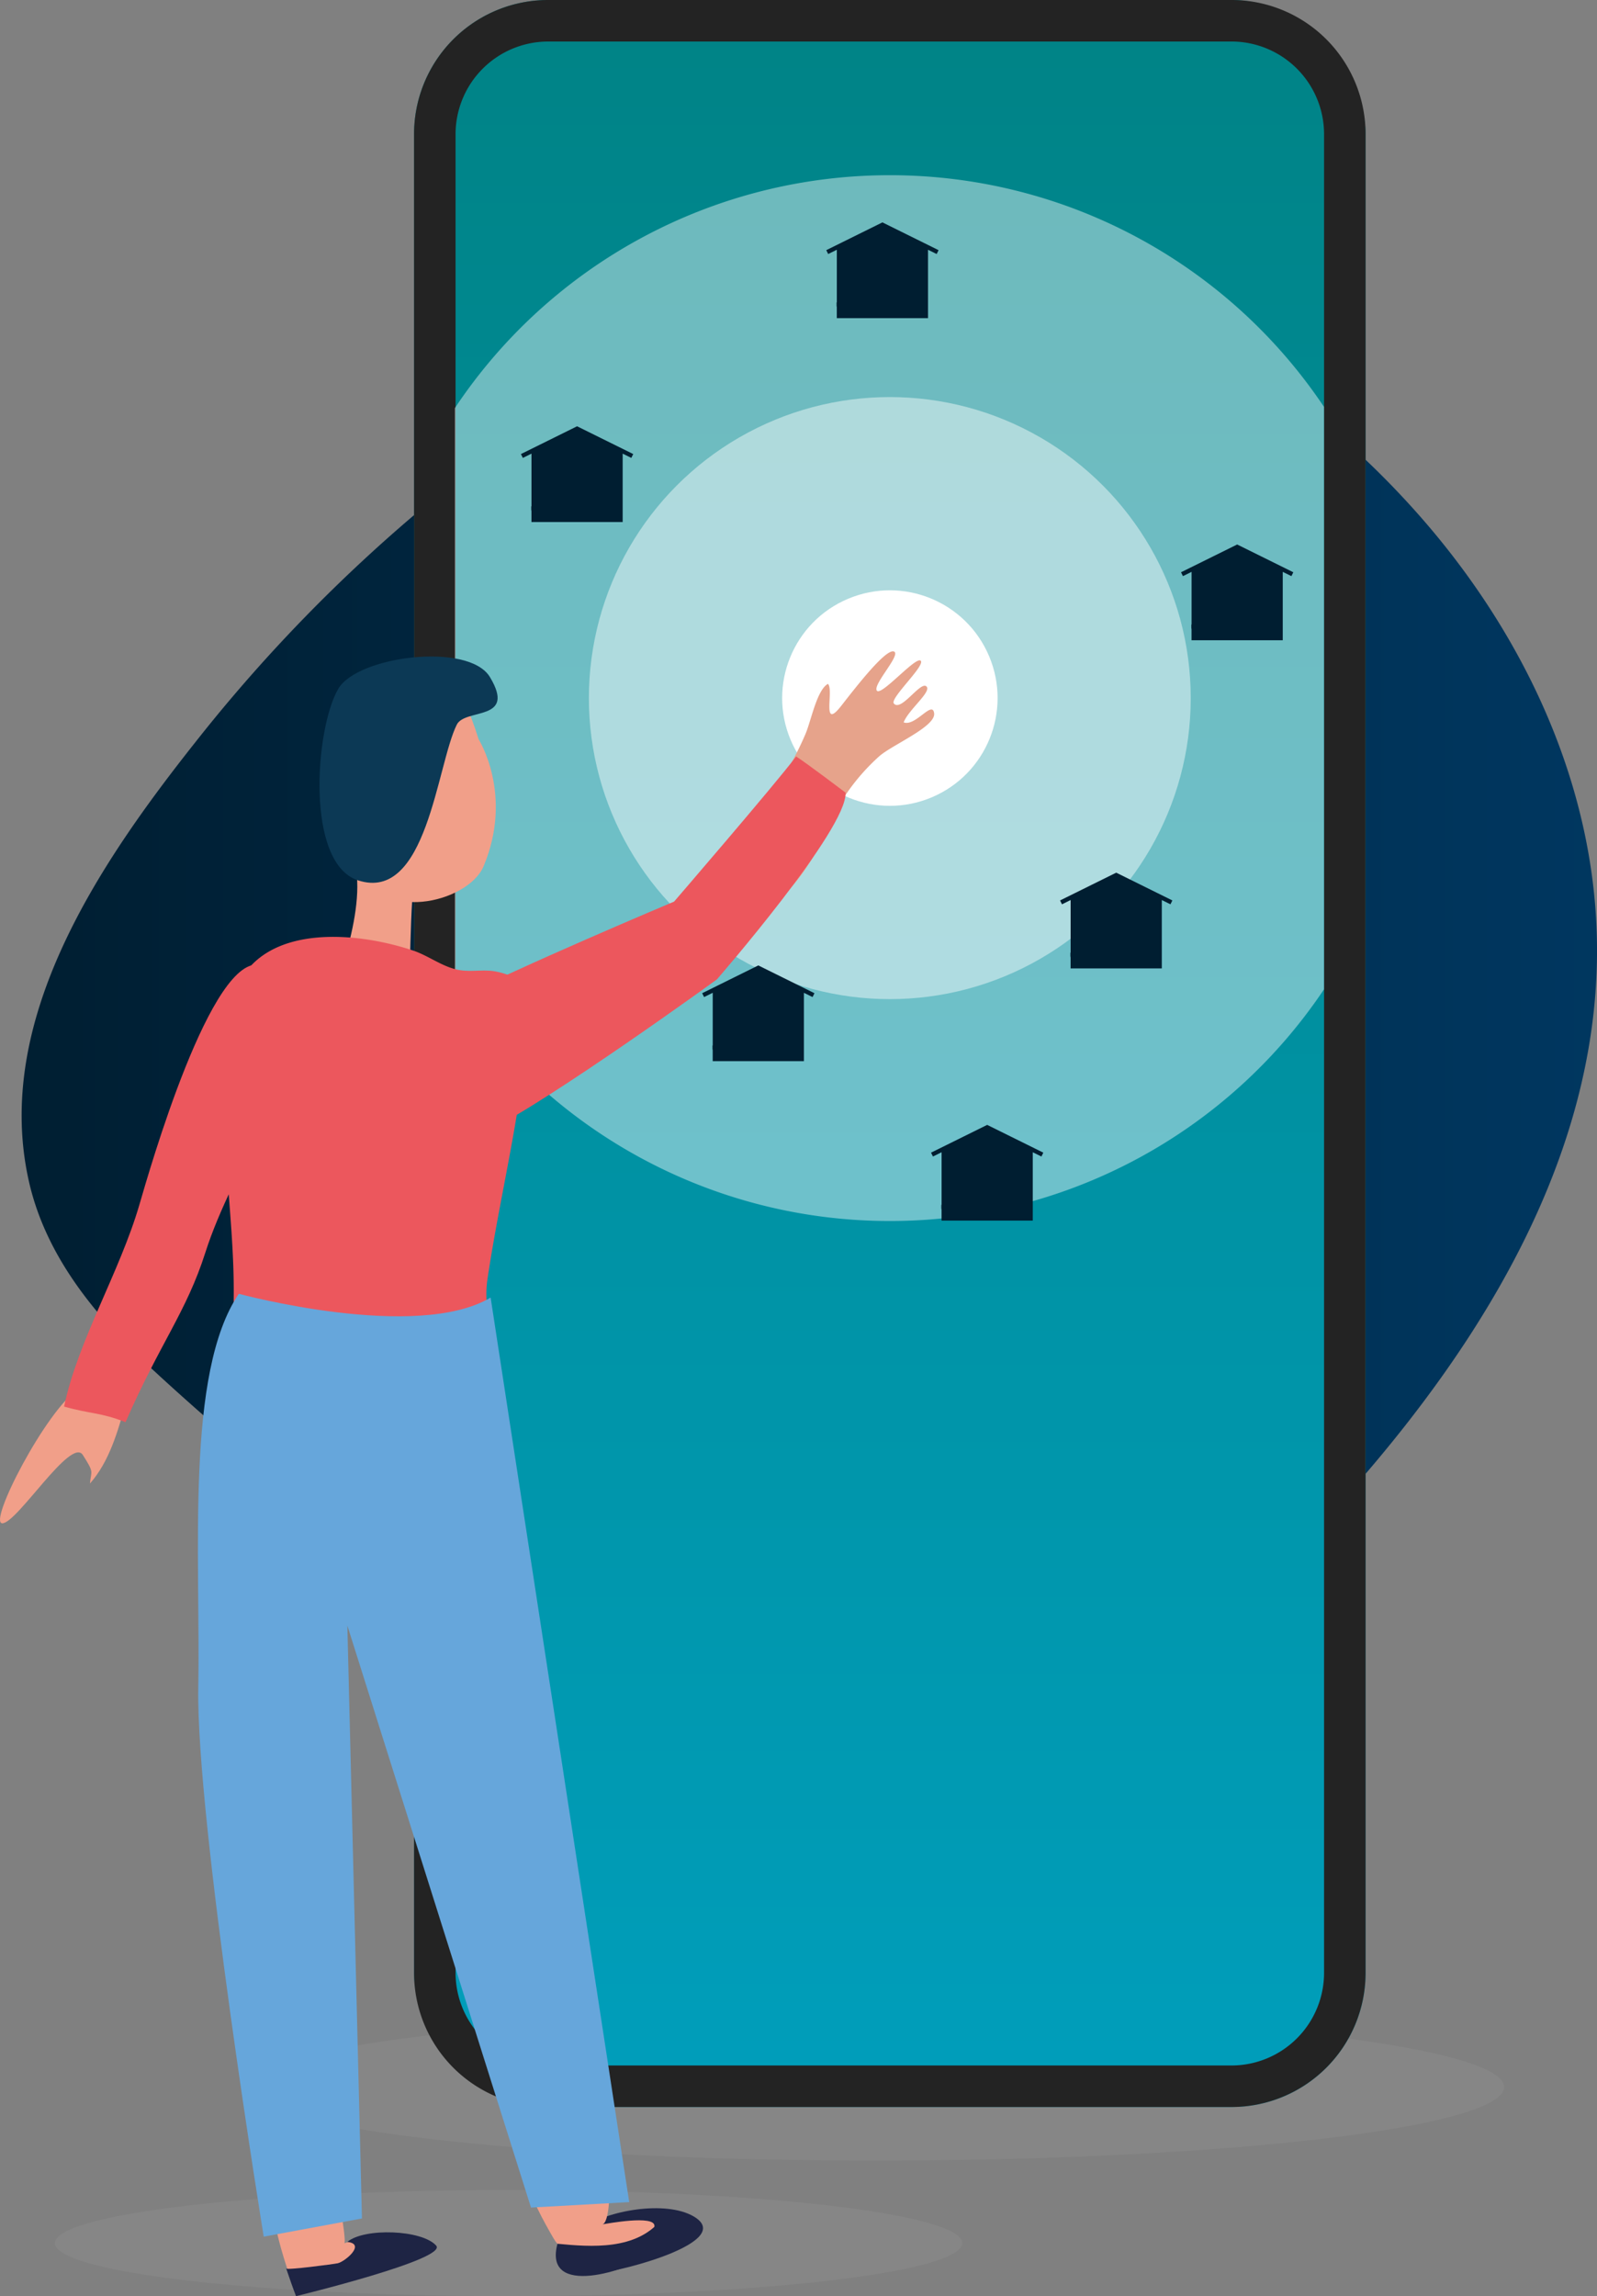
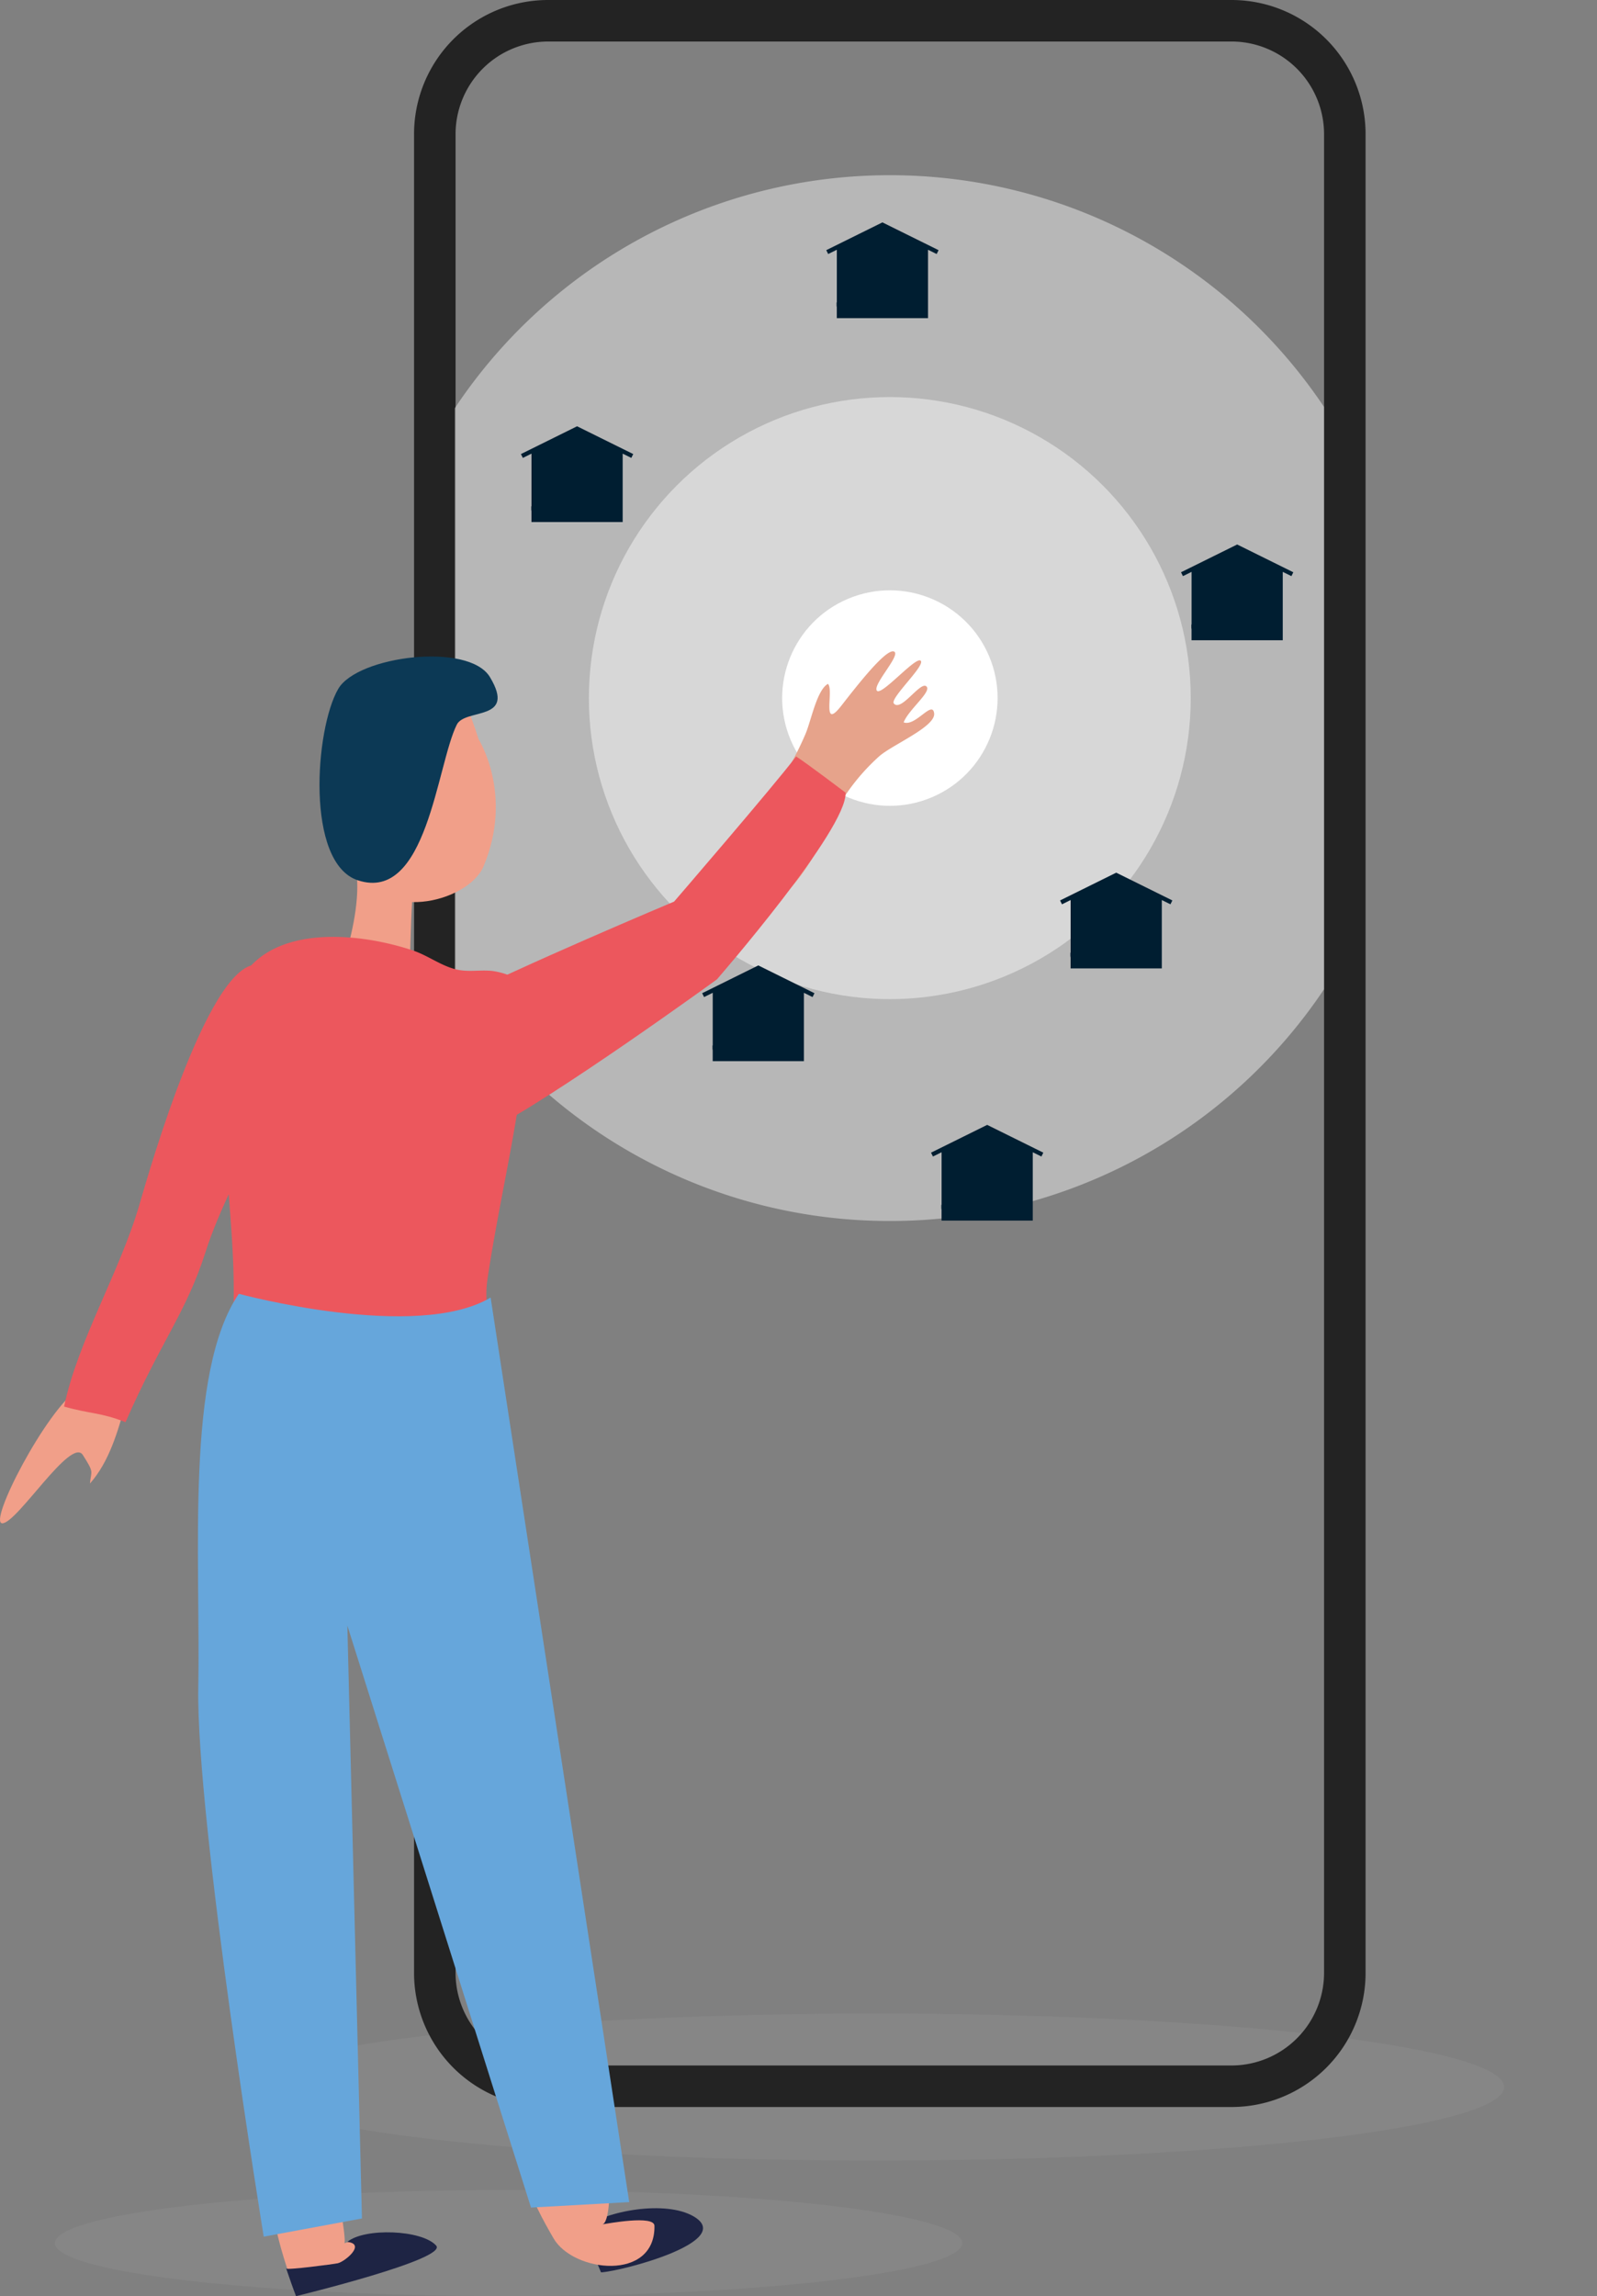
<svg xmlns="http://www.w3.org/2000/svg" width="315" height="452.747" viewBox="0 0 315 452.747">
  <rect x="0" y="0" width="315" height="452.747" fill="#808080" stroke="none" />
  <defs>
    <style>.a{fill:#8e8e8e;opacity:0.4;}.b{fill:url(#a);}.c{fill:url(#b);}.d{fill:#232323;}.e{opacity:0.43;}.f{fill:#fff;}.g{opacity:0.45;}.h{fill:#001e31;}.i{fill:#e6a38b;}.j{fill:#f19f89;}.k{fill:#ec575d;}.l{fill:#1e2444;}.m{fill:#66a6db;}.n{fill:#0c3955;}</style>
    <linearGradient id="a" y1="0.5" x2="1" y2="0.5" gradientUnits="objectBoundingBox">
      <stop offset="0.001" stop-color="#001e31" />
      <stop offset="1" stop-color="#003760" />
    </linearGradient>
    <linearGradient id="b" x1="0.5" y1="1" x2="0.5" gradientUnits="objectBoundingBox">
      <stop offset="0" stop-color="#009ebb" />
      <stop offset="0.999" stop-color="#008386" />
    </linearGradient>
  </defs>
  <g transform="translate(345 482.747)">
    <ellipse class="a" cx="89.486" cy="10.464" rx="89.486" ry="10.464" transform="translate(-334.166 -50.928)" />
    <ellipse class="a" cx="124" cy="14.5" rx="124" ry="14.5" transform="translate(-296.316 -85.725)" />
-     <path class="b" d="M-314.678-212.5c13.066,12.084,26.923,23.377,40.414,34.98,12.955,11.141,25.677,22.692,39.472,32.8,12.376,9.07,26.092,17.122,41.209,20.5,15.042,3.361,30.2,1.358,44.2-4.923,14.335-6.432,26.772-16.544,38.33-27.027,40.034-36.309,83.643-86.5,80.937-144.237-1.408-30.051-15.2-58.3-34.881-80.636-20.46-23.217-48.524-42.523-79.607-47.234-32.426-4.915-63.867,8.008-90.428,25.678a313.091,313.091,0,0,0-71.578,66.38c-18.694,23.623-39.908,54.67-32.671,86.489C-335.867-234.7-325.727-222.715-314.678-212.5Z" />
-     <rect class="c" width="187.682" height="415.454" rx="26.444" transform="translate(-263.33 -482.747)" />
    <path class="d" d="M-102.092-474.56A18.277,18.277,0,0,1-83.836-456.3V-93.737A18.277,18.277,0,0,1-102.092-75.48H-236.886a18.278,18.278,0,0,1-18.257-18.257V-456.3a18.278,18.278,0,0,1,18.257-18.257Zm0-8.187H-236.886A26.444,26.444,0,0,0-263.33-456.3V-93.737a26.444,26.444,0,0,0,26.444,26.444h134.794A26.444,26.444,0,0,0-75.648-93.737V-456.3A26.444,26.444,0,0,0-102.092-482.747Z" />
    <g class="e">
      <path class="f" d="M-83.852-402.526A103,103,0,0,0-169.489-448.2,102.993,102.993,0,0,0-255.3-402.255V-287.94a103,103,0,0,0,85.811,45.948,103,103,0,0,0,85.637-45.677Z" />
    </g>
    <g class="g">
      <circle class="f" cx="59.356" cy="59.356" r="59.356" transform="translate(-228.845 -404.454)" />
    </g>
    <circle class="f" cx="21.237" cy="21.237" r="21.237" transform="matrix(0.922, -0.388, 0.388, 0.922, -197.297, -356.444)" />
    <path class="h" d="M-220.1-393.217l-6.363-3.147h0l-4.711-2.33-11.074,5.477.377.762,1.705-.843v10.322h-.006l-.042.133v.585l.042.309v2.134h17.99V-393.3l1.705.843Z" />
    <path class="h" d="M-159.873-433.42l-6.363-3.147h0l-4.711-2.33-11.074,5.477.377.762,1.705-.843v10.322h-.006l-.042.133v.585l.042.309v2.133h17.99V-433.5l1.705.843Z" />
    <path class="h" d="M-89.9-369.909l-6.363-3.147h0l-4.711-2.33-11.074,5.477.377.762,1.705-.843v10.322h-.006l-.042.133v.585l.042.309v2.134h17.99v-13.483l1.705.843Z" />
    <path class="h" d="M-113.758-305.2l-6.363-3.147h0l-4.711-2.33-11.074,5.477.377.762,1.705-.843v10.322h-.006l-.042.133v.585l.042.309v2.134h17.99v-13.483l1.705.843Z" />
    <path class="h" d="M-184.354-286.91l-6.363-3.147h0l-4.711-2.33L-206.5-286.91l.377.762,1.705-.843v10.322h-.006l-.042.133v.585l.042.309v2.134h17.99v-13.483l1.705.843Z" />
    <path class="i" d="M-200.418-304.852A11.4,11.4,0,0,1-202-307.365c-2.761-5.764,4.181-12.536,7.3-16.394a60.119,60.119,0,0,0,8.534-14.163c1.088-2.419,2.257-8.794,4.469-9.977,1.246,1.138-1.375,9.474,2.675,4.267,3.089-3.961,8.7-11.159,10.315-10.66s-4.164,6.483-3.35,7.711,7.72-6.843,8.665-5.882c.93.958-6.124,7.419-5.306,8.422,1.412,1.726,5.179-4.357,6.4-3.386s-3.5,4.591-4.46,7.113c2.334.882,5.661-4.438,6.012-1.793s-8.309,6.222-10.876,8.52a41.274,41.274,0,0,0-10.756,15.476C-184.273-313.292-194.079-297.451-200.418-304.852Z" />
    <path class="j" d="M-320.229-205.971c-1.538,5.5-3.206,11.407-7.028,15.742.225-2.626.926-1.97-1.4-5.625s-12.9,13.367-15.867,13.466,8.687-22.437,14.968-26.447Z" />
    <path class="k" d="M-293.5-292.433c-9.73-2.711-22.108,40.718-24,47.206-3.876,13.309-12.154,26.851-14.86,39.823,5.256,1.492,7.144,1.119,12.121,3.08,6.821-15.656,11.965-21.627,15.742-33.444,2.72-8.519,7.495-17.373,11.641-25.619Z" />
    <path class="j" d="M-277.2-317.136c6.258,7.379,0,24.725-3.121,33.187,5.135-.634,10.728-1.641,15.809.054.688-10.4.149-24.77,2.37-32.166Z" />
    <path class="l" d="M-226.451-34.687c4.226-.247,26.644-6.16,18.254-11.043-5.508-3.2-17-1.205-21.928,2.32Z" />
    <path class="j" d="M-233.5-69.492c-1.578.063-3.409.845-5.513,2.58-7.643,6.282-.508,19.123,3.2,25.521,3.9,6.731,20.084,8.548,19.9-2.477-.031-2.172-9.244-.441-10.283-.288C-223.552-44.543-224.014-69.9-233.5-69.492Z" />
    <path class="j" d="M-286.611-30.676c7.009-1.741,20.1-2.9,23.646-10-5.594-1.466-8.9-1.681-14.128.252.612-.225-2.018-14.487-2.144-15.881-.517-6.025-.859-12.063-.967-18.111C-280.429-87.226-301.858-69.187-286.611-30.676Z" />
    <path class="k" d="M-248.78-291.359a10.075,10.075,0,0,1,1.668.189c5.1,1.034,6.565,3.444,6.309,8.642-.85,17.252-5.54,35.025-8.049,52.034-1.43,9.744,5.04,16.425.211,25.175-3.457,6.241-13.655,10.917-20.183,11.538-8.183.782-17.275-1.574-23.462-7.168-7.679-6.942-6.609-17.778-6.609-27.251,0-16.087-3.129-30.48-.9-46.653.881-6.317-.044-13.543,5.045-18.223,7.743-7.132,22.153-5.292,31.235-2.244,2.914.976,5.522,3.017,8.516,3.727C-252.881-291.094-250.835-291.449-248.78-291.359Z" />
    <path class="m" d="M-248.227-226.9-220.89-48.544l-19.374,1.079-36.222-114.753,2.878,116.9-19.374,3.588s-13.368-82.11-12.909-108.3-2.568-62.075,8-77.61C-297.892-227.634-262.894-218.169-248.227-226.9Z" />
    <path class="j" d="M-273.361-312.212c2.442,11.677,20.665,7.626,23.754.252,5.935-14.168-1-25.04-1-25.04-3.449-11.218-6.587-13.183-14.843-13.673C-265.448-350.673-280.627-346.73-273.361-312.212Z" />
    <path class="l" d="M-288.55-35.444c.121.346,9.416-.87,10.176-1.042,1.421-.323,5.614-3.812,1.878-4.207,3.336-2.815,14.708-2.423,17.523.718,2.4,2.684-27.633,9.975-27.633,9.975C-287.231-31.569-287.984-33.807-288.55-35.444Z" />
    <path class="n" d="M-254.9-339.864c-3.952,7.9-5.876,35.2-19.518,30.691-10.364-3.426-8.448-29.886-3.862-37.75,3.8-6.5,25.745-9.263,29.918-2.316C-243.061-340.426-253.245-343.164-254.9-339.864Z" />
    <path class="k" d="M-178.225-326.461c.467,7.122-25.368,36.829-25.368,36.829s-32.44,23.547-45.277,29.927c.148-7.887-2.729-19.2-6.8-25.66,12.261-6.421,43.631-19.608,43.631-19.608s19.734-22.881,24.069-28.614C-186.085-332.414-178.225-326.461-178.225-326.461Z" />
-     <path class="l" d="M-214.518-45.136c-4.951,6.146-13.878,5.441-20.523,4.807-2.892,10.782,14.034,5.305,18.719,1.969Z" />
+     <path class="l" d="M-214.518-45.136Z" />
    <path class="h" d="M-139.211-255.469l-6.363-3.147h0l-4.711-2.33-11.074,5.477.377.762,1.705-.843v10.322h-.006l-.042.133v.585l.042.309v2.134h17.99v-13.483l1.705.843Z" />
  </g>
</svg>